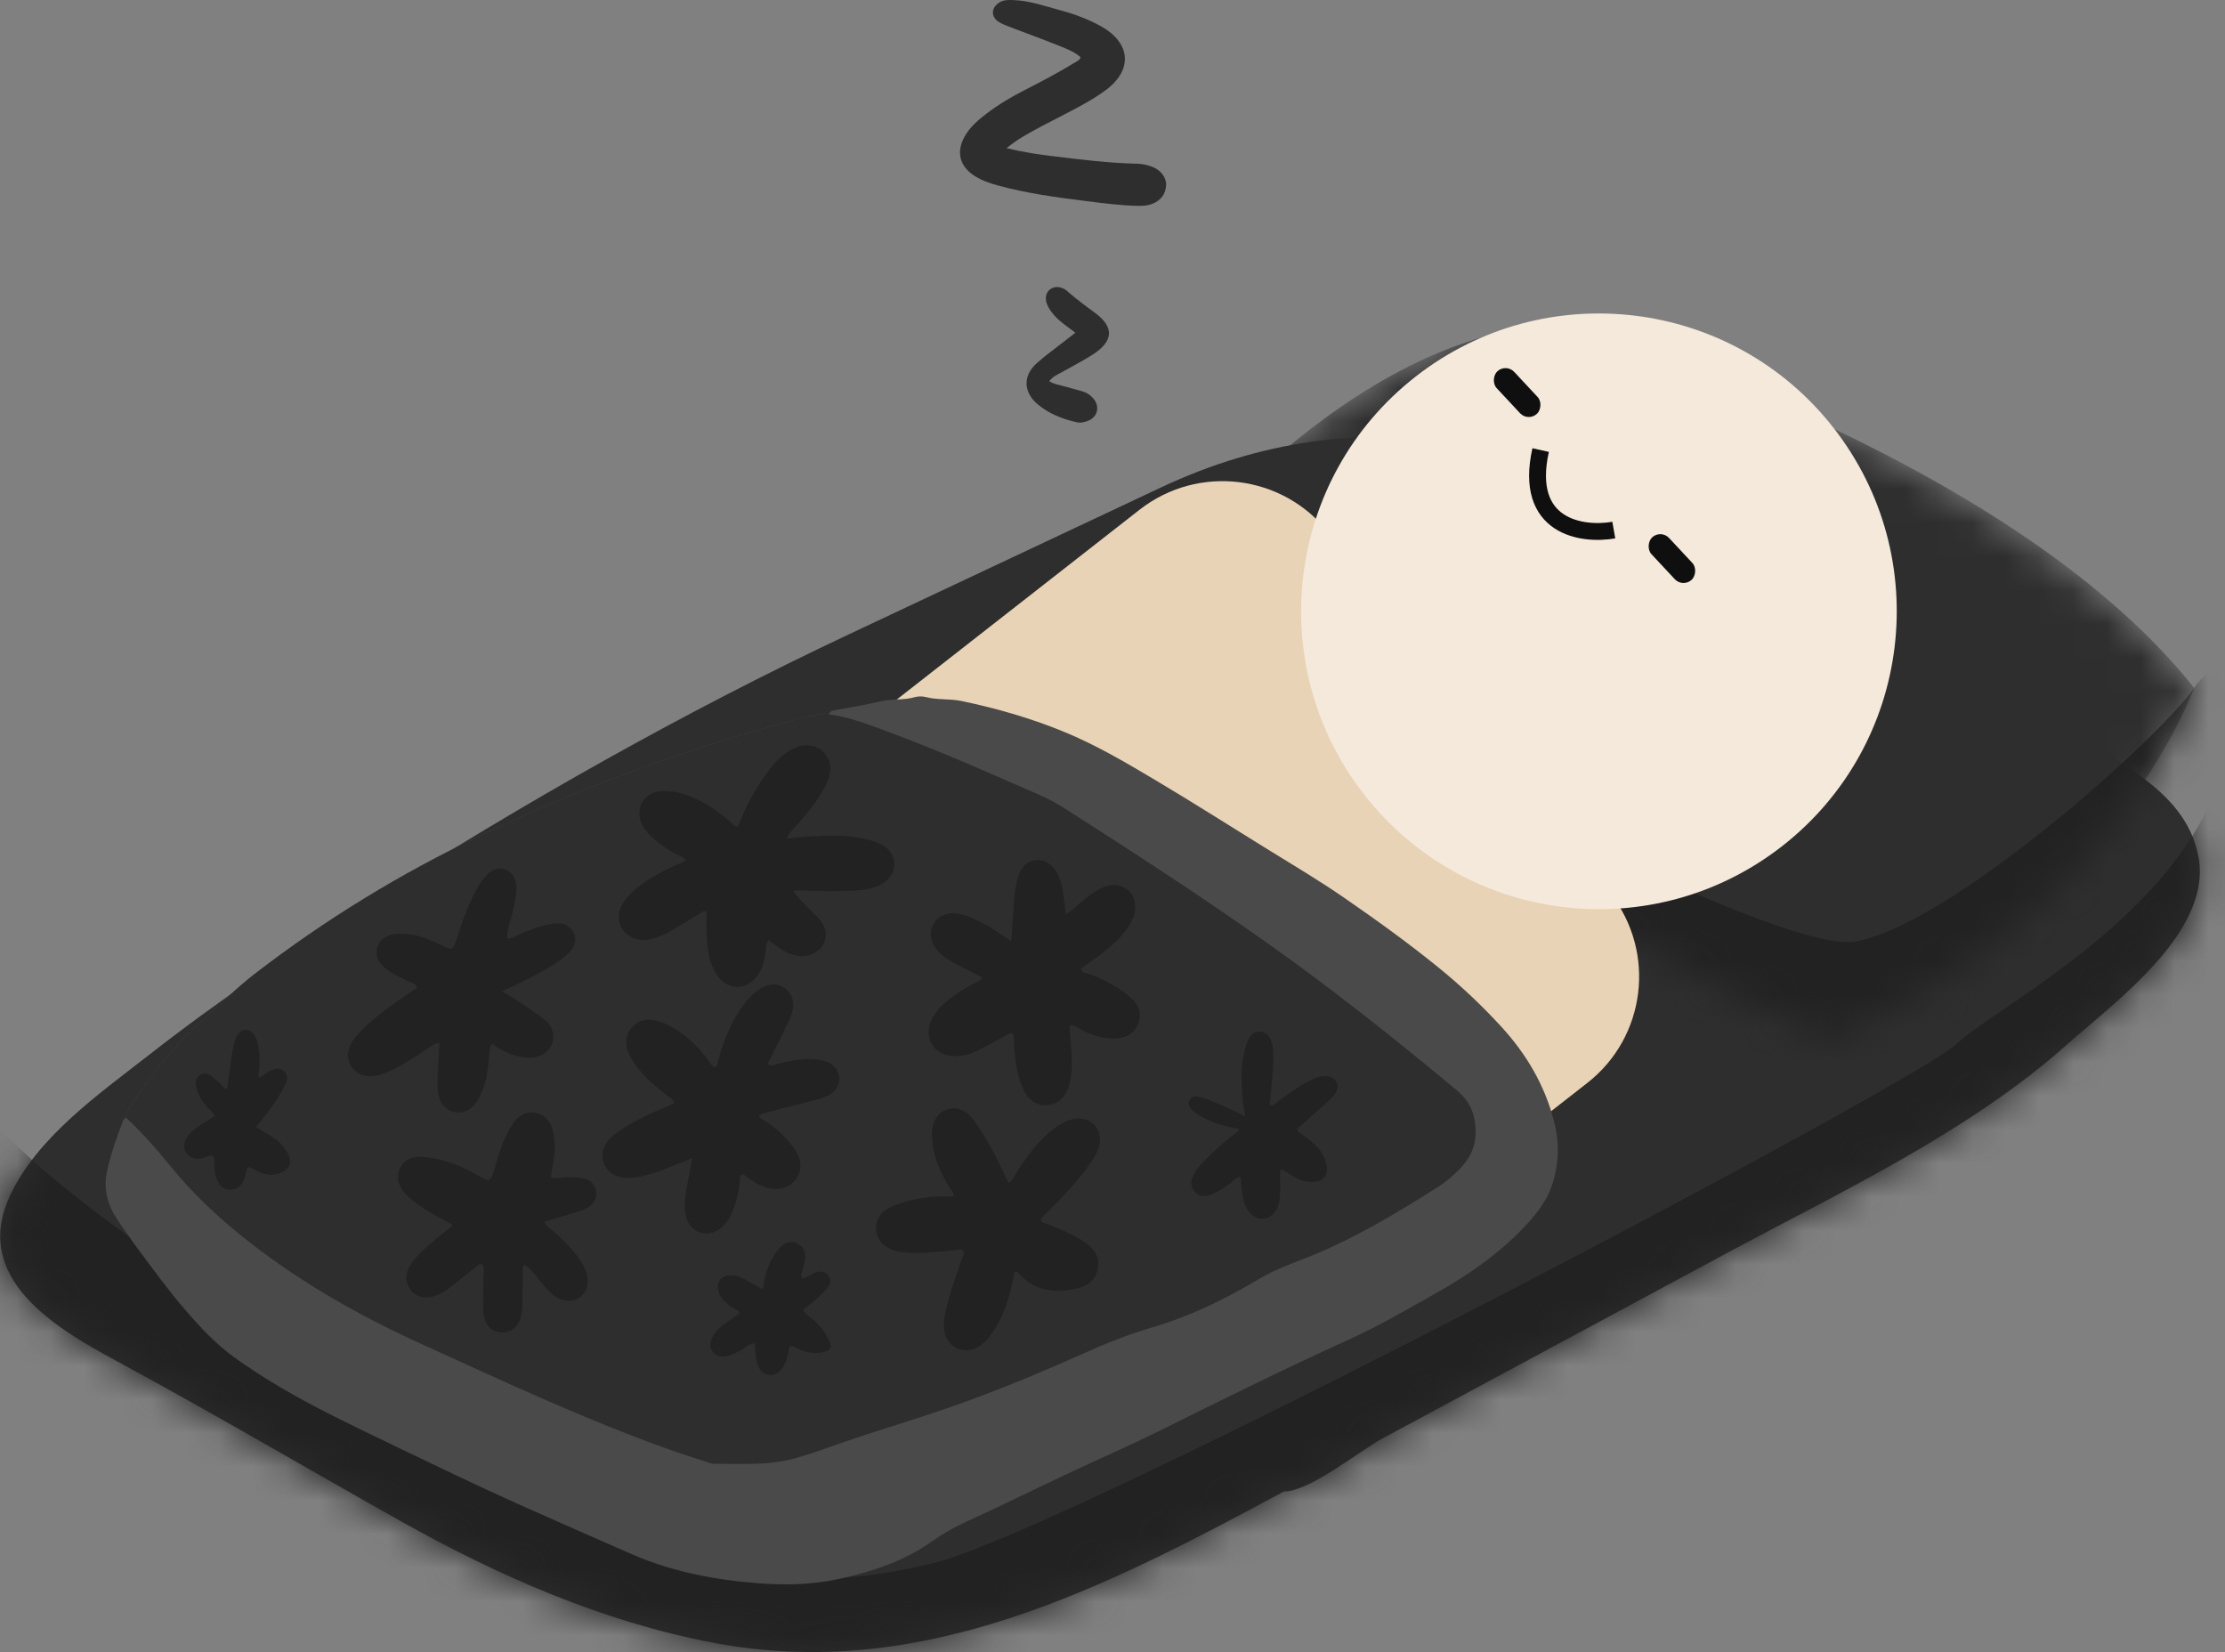
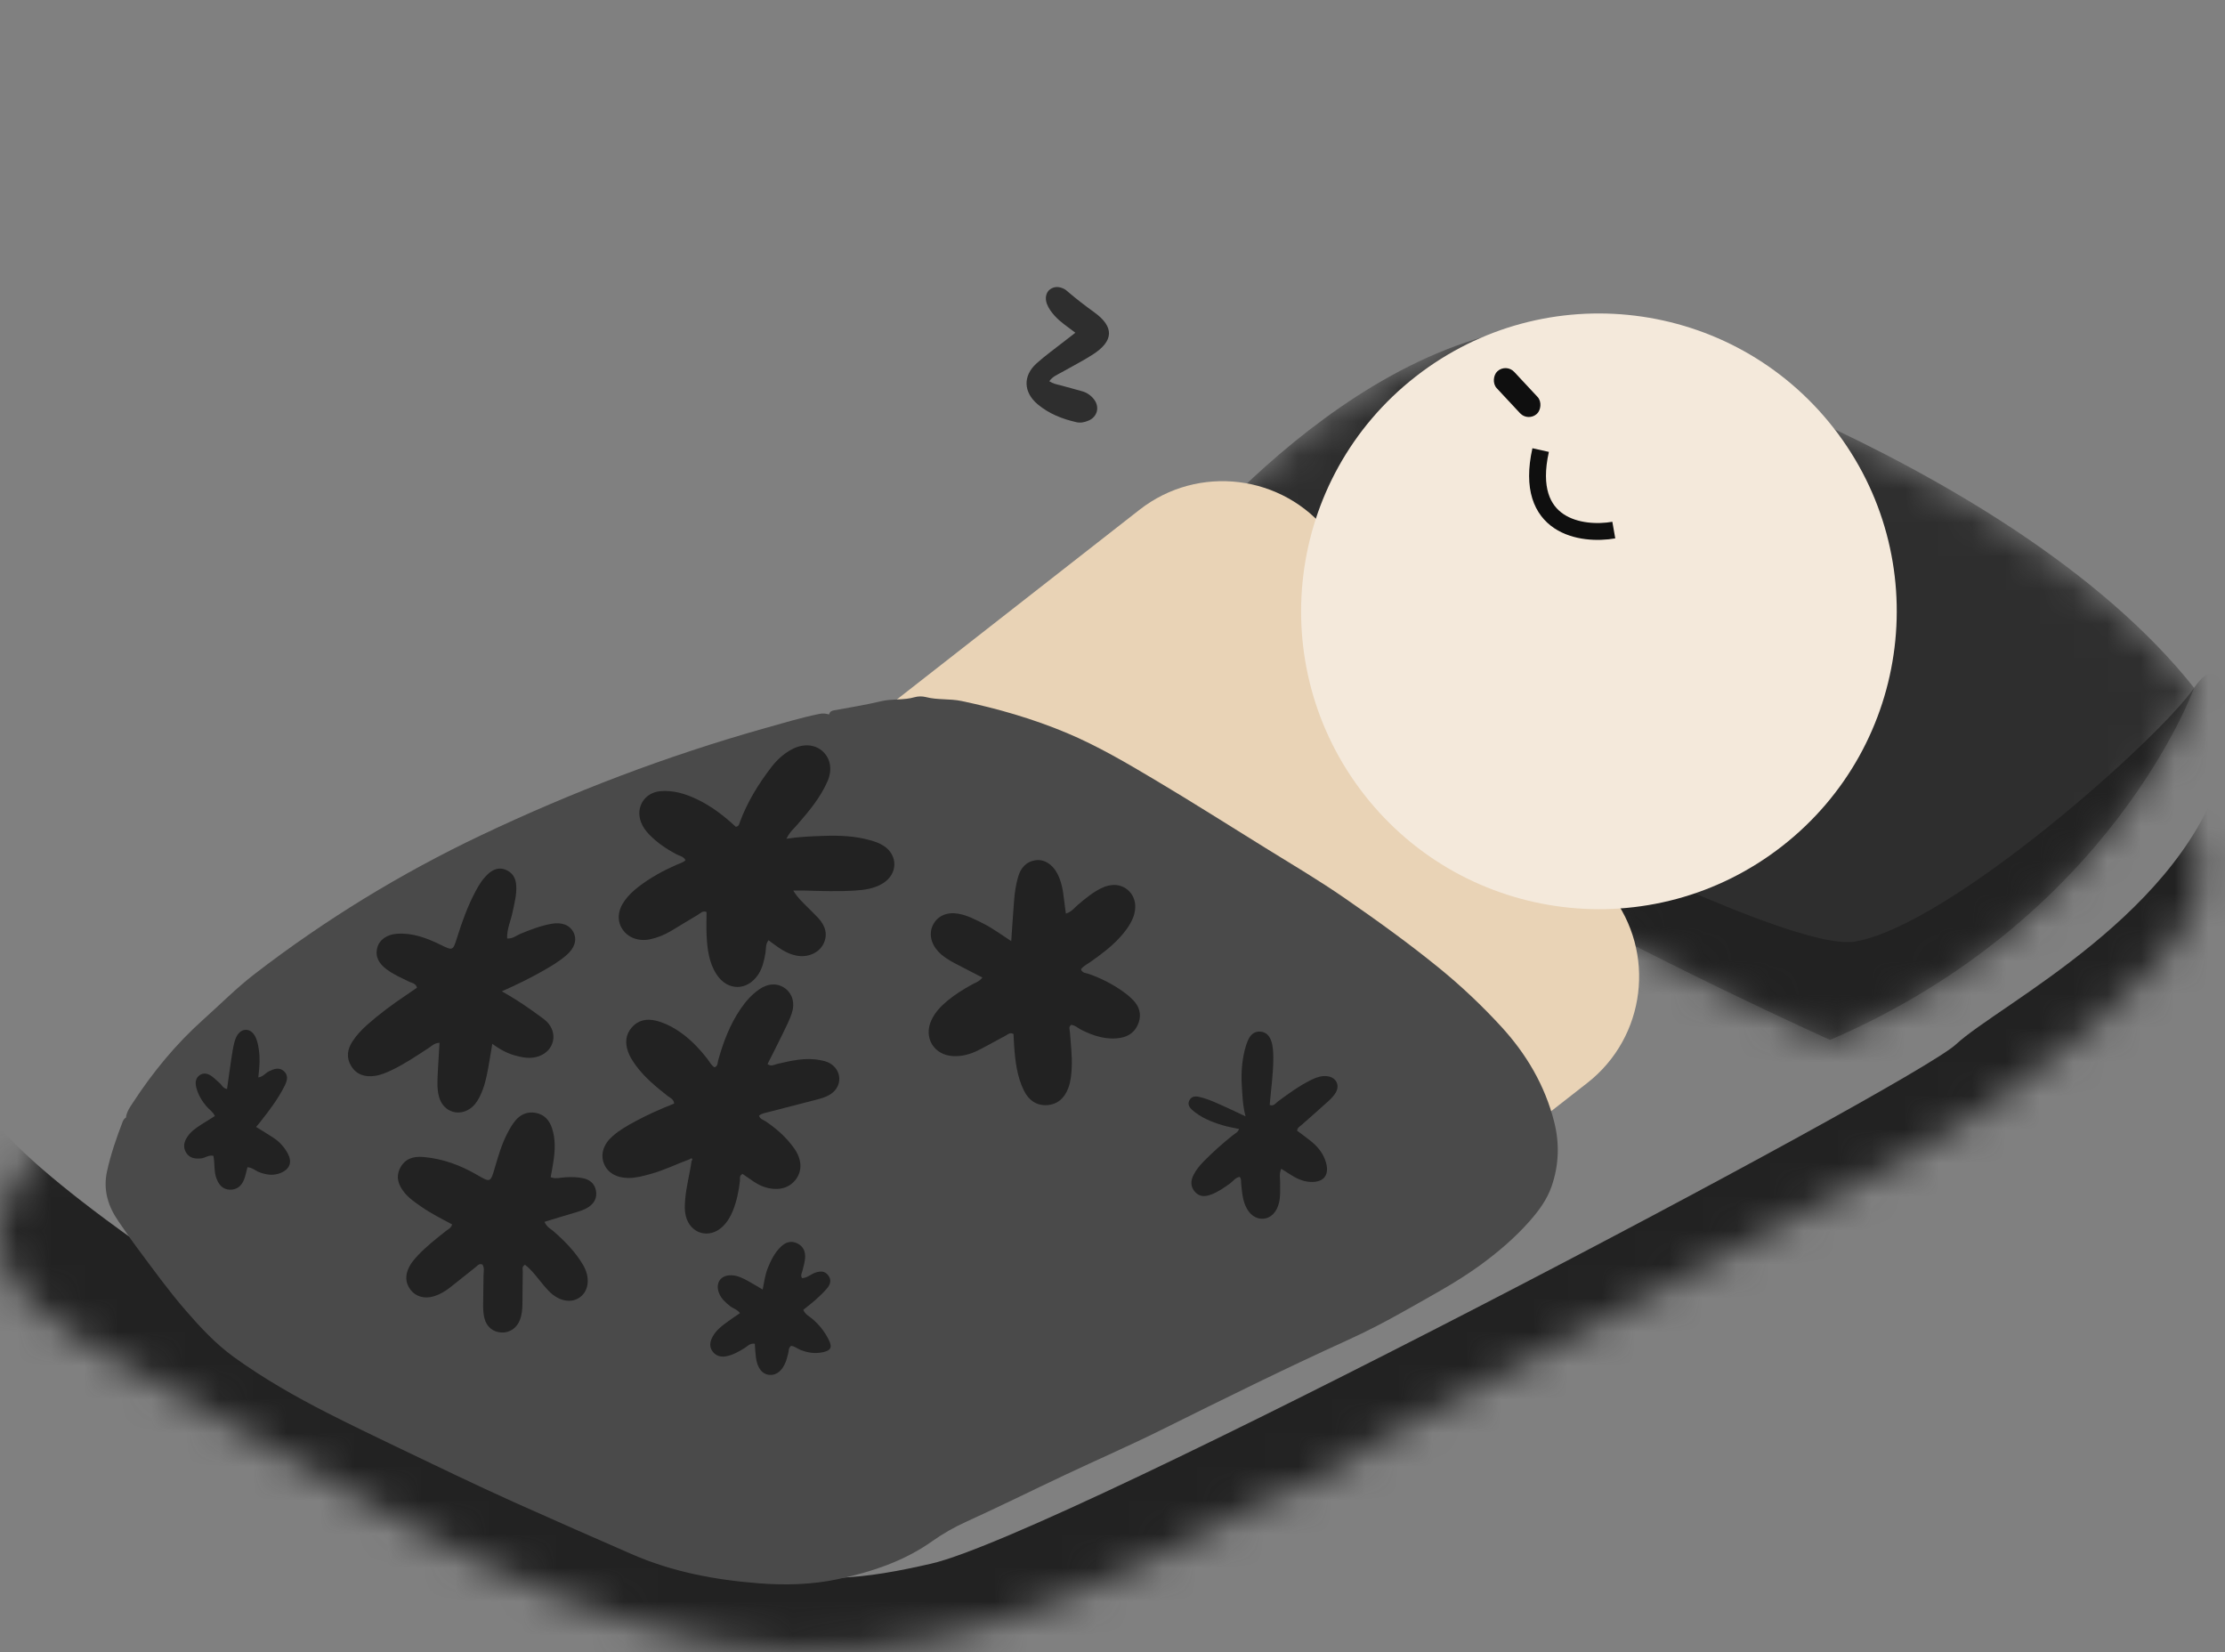
<svg xmlns="http://www.w3.org/2000/svg" width="66" height="49" viewBox="0 0 66 49" fill="none">
  <rect x="0" y="0" width="66" height="49" fill="#808080" stroke="none" />
-   <path d="M29.856 4.392C30.37 4.52 30.811 4.582 31.251 4.635C32.071 4.735 32.892 4.838 33.72 4.855C33.876 4.858 34.031 4.892 34.178 4.947C34.432 5.043 34.605 5.267 34.59 5.505C34.573 5.76 34.435 5.939 34.195 6.04C34.046 6.103 33.891 6.109 33.734 6.106C33.231 6.094 32.732 6.027 32.234 5.966C31.347 5.856 30.462 5.736 29.597 5.5C29.358 5.435 29.126 5.353 28.917 5.222C28.463 4.939 28.354 4.504 28.619 4.04C28.777 3.762 29.016 3.558 29.266 3.368C29.613 3.103 29.988 2.88 30.376 2.682C30.884 2.422 31.389 2.158 31.875 1.86C31.941 1.82 32.02 1.794 32.054 1.699C31.863 1.526 31.619 1.44 31.384 1.345C30.918 1.158 30.445 0.988 29.976 0.808C29.861 0.764 29.744 0.721 29.639 0.658C29.384 0.505 29.393 0.225 29.65 0.07C29.782 -0.01 29.929 -0.002 30.074 0.003C30.559 0.023 31.015 0.188 31.477 0.312C31.888 0.422 32.286 0.572 32.659 0.78C33.556 1.281 33.608 2.088 32.78 2.688C32.408 2.958 32.002 3.172 31.595 3.383C31.119 3.631 30.636 3.864 30.183 4.153C30.091 4.212 30.007 4.281 29.856 4.392Z" fill="#2E2E2E" />
  <path d="M31.898 9.869C31.66 9.685 31.452 9.553 31.286 9.368C31.188 9.259 31.101 9.143 31.051 9.005C30.991 8.839 31.029 8.666 31.15 8.58C31.282 8.488 31.424 8.499 31.562 8.568C31.611 8.592 31.653 8.632 31.696 8.669C31.942 8.879 32.199 9.075 32.462 9.265C33.055 9.694 33.041 10.112 32.416 10.515C32.116 10.708 31.795 10.869 31.485 11.046C31.362 11.116 31.224 11.167 31.125 11.307C31.234 11.379 31.34 11.399 31.445 11.425C31.661 11.481 31.875 11.544 32.09 11.602C32.236 11.641 32.355 11.723 32.447 11.839C32.629 12.068 32.554 12.364 32.287 12.476C32.173 12.524 32.053 12.551 31.927 12.522C31.508 12.426 31.116 12.272 30.782 11.993C30.358 11.637 30.336 11.151 30.744 10.781C31 10.55 31.284 10.349 31.556 10.134C31.659 10.053 31.763 9.973 31.898 9.869Z" fill="#2E2E2E" />
-   <path d="M65.207 25.377C64.793 23.322 62.546 22.535 61.036 21.421C58.061 19.316 54.983 17.536 51.744 15.974C45.967 13.19 40.473 11.619 34.43 14.462C31.345 15.914 28.26 17.366 25.175 18.817C20.314 21.104 15.501 23.827 10.94 26.745C8.701 28.178 6.488 29.671 4.384 31.317C2.953 32.435 1.095 33.732 0.291 35.474C-0.92 38.101 2.025 39.591 3.795 40.552C6.486 42.014 9.191 43.605 11.89 45.119C14.802 46.752 17.891 48.103 21.151 48.723C27.346 49.901 32.738 47.114 38.084 44.237C38.859 44.236 40.322 43.033 41.029 42.653C42.161 42.044 43.294 41.434 44.426 40.825C46.691 39.606 48.957 38.387 51.222 37.168C54.574 35.365 58.412 33.569 61.303 30.99C62.719 29.727 65.659 27.623 65.207 25.377Z" fill="#2E2E2E" />
  <mask id="mask0_232_411" style="mask-type:luminance" maskUnits="userSpaceOnUse" x="0" y="12" width="66" height="37">
    <path d="M65.214 25.419C64.803 23.363 62.557 22.574 61.048 21.458C58.076 19.349 55.001 17.565 51.763 15.999C45.99 13.207 40.498 11.629 34.452 14.465C31.364 15.912 28.277 17.36 25.19 18.808C20.327 21.089 15.51 23.806 10.946 26.718C8.705 28.148 6.49 29.639 4.383 31.282C2.951 32.398 1.091 33.692 0.286 35.434C-0.929 38.059 2.014 39.553 3.783 40.517C6.472 41.982 9.175 43.576 11.873 45.094C14.783 46.73 17.869 48.086 21.129 48.71C27.322 49.895 32.718 47.115 38.068 44.245C38.843 44.245 40.307 43.044 41.014 42.665C42.148 42.057 43.281 41.449 44.414 40.841C46.681 39.625 48.948 38.41 51.214 37.194C54.569 35.394 58.409 33.603 61.303 31.028C62.72 29.765 65.663 27.665 65.214 25.419Z" fill="white" />
  </mask>
  <g mask="url(#mask0_232_411)">
    <path d="M-0 33.438C-0 33.438 1.735 35.876 11.524 41.565C21.312 47.255 23.759 47.262 27.622 46.378C31.486 45.494 56.729 32.177 58.017 30.978C59.305 29.78 64.843 27.071 66.002 22.601L68.449 33.573L60.979 50.031L40.373 57.549L14.357 59.988C14.357 59.988 3.41 58.498 1.993 57.414C0.576 56.33 -6.25 51.667 -6.765 50.612C-7.28 49.557 -8.439 40.481 -8.439 40.481L-2.515 34.792L-0 33.438Z" fill="#222222" />
  </g>
  <mask id="mask1_232_411" style="mask-type:luminance" maskUnits="userSpaceOnUse" x="34" y="9" width="32" height="22">
    <path d="M46.41 9.622C46.41 9.622 59.486 13.361 65.084 20.401C65.084 20.401 62.638 27.248 54.286 30.844C54.286 30.844 33.572 21.582 34.345 17.227C34.345 17.227 39.951 9.743 46.41 9.622Z" fill="white" />
  </mask>
  <g mask="url(#mask1_232_411)">
    <path d="M46.41 9.622C46.41 9.622 59.486 13.361 65.084 20.401C65.084 20.401 62.638 27.248 54.286 30.844C54.286 30.844 33.572 21.582 34.345 17.227C34.345 17.227 39.951 9.743 46.41 9.622Z" fill="#2E2E2E" />
  </g>
  <mask id="mask2_232_411" style="mask-type:luminance" maskUnits="userSpaceOnUse" x="34" y="9" width="32" height="22">
    <path d="M46.41 9.622C46.41 9.622 59.486 13.361 65.084 20.401C65.084 20.401 62.638 27.248 54.286 30.844C54.286 30.844 33.572 21.582 34.345 17.227C34.345 17.227 39.951 9.743 46.41 9.622Z" fill="white" />
  </mask>
  <g mask="url(#mask2_232_411)">
    <path d="M33.865 18.137C33.865 18.137 52.194 28.422 55.031 27.926C57.868 27.429 64.071 21.886 65.084 20.401C66.097 18.917 66.167 21.825 66.167 21.825C66.167 21.825 63.117 26.082 62.975 26.294C62.833 26.507 59.358 30.216 58.436 30.844C57.514 31.473 53.754 33.104 53.257 33.033C52.761 32.962 47.88 31.33 47.589 31.189C47.298 31.047 38.45 26.365 38.157 26.081C37.864 25.798 35.207 21.967 35.207 21.967L34.136 19.839L33.865 18.137Z" fill="#222222" />
  </g>
  <path d="M33.801 15.12C35.542 13.759 38.056 14.068 39.416 15.809L47.773 26.505C49.133 28.246 48.825 30.76 47.084 32.12L37.486 39.618C35.746 40.978 33.232 40.669 31.872 38.929L23.517 28.235C22.157 26.494 22.465 23.981 24.205 22.621L33.801 15.12Z" fill="#E9D3B6" />
  <circle cx="47.429" cy="18.132" r="8.834" transform="rotate(52 47.429 18.132)" fill="#F4E9DB" />
  <rect x="44.675" y="10.772" width="1.722" height="0.709" rx="0.354" transform="rotate(47 44.675 10.772)" fill="#0F0F0F" />
-   <rect x="49.267" y="15.697" width="1.719" height="0.709" rx="0.354" transform="rotate(47 49.267 15.697)" fill="#0F0F0F" />
  <path d="M45.7 13.349C45.188 15.643 46.933 15.887 47.87 15.722" stroke="#0F0F0F" stroke-width="0.5" stroke-linejoin="round" />
  <path d="M46.102 33.277C45.828 32.193 45.275 31.259 44.528 30.446C43.963 29.832 43.356 29.256 42.705 28.725C41.797 27.985 40.85 27.303 39.888 26.639C39.127 26.113 38.331 25.641 37.544 25.155C36.464 24.487 35.392 23.805 34.3 23.155C33.437 22.641 32.575 22.131 31.645 21.74C30.636 21.317 29.592 21.016 28.522 20.792C28.17 20.718 27.811 20.766 27.463 20.675C27.359 20.648 27.233 20.649 27.13 20.679C26.805 20.774 26.466 20.72 26.138 20.798C25.674 20.909 25.202 20.984 24.733 21.07C24.657 21.084 24.61 21.114 24.595 21.191C24.5 21.165 24.413 21.152 24.306 21.174C23.748 21.289 23.204 21.453 22.657 21.607C19.771 22.422 16.98 23.487 14.273 24.772C11.885 25.907 9.641 27.279 7.546 28.894C7.004 29.312 6.526 29.797 6.019 30.25C5.215 30.97 4.536 31.797 3.947 32.698C3.856 32.837 3.756 32.974 3.736 33.148C3.684 33.176 3.656 33.225 3.636 33.277C3.452 33.755 3.286 34.235 3.175 34.739C3.05 35.303 3.214 35.792 3.514 36.224C3.696 36.487 3.877 36.755 4.07 37.014C4.535 37.638 4.99 38.269 5.501 38.86C5.941 39.369 6.396 39.858 6.939 40.252C7.817 40.886 8.757 41.422 9.722 41.914C10.388 42.253 11.063 42.577 11.737 42.901C12.914 43.466 14.089 44.034 15.281 44.57C16.43 45.086 17.583 45.591 18.738 46.096C19.948 46.624 21.223 46.863 22.523 46.962C23.299 47.021 24.083 47.002 24.853 46.838C25.852 46.624 26.812 46.309 27.654 45.711C27.974 45.484 28.307 45.296 28.665 45.133C29.651 44.685 30.621 44.203 31.6 43.742C32.549 43.295 33.511 42.876 34.45 42.41C36.28 41.502 38.111 40.594 39.972 39.749C40.54 39.491 41.096 39.203 41.641 38.894C42.407 38.46 43.184 38.05 43.9 37.53C44.434 37.141 44.935 36.715 45.371 36.221C45.643 35.914 45.891 35.578 46.027 35.182C46.242 34.556 46.265 33.921 46.102 33.277Z" fill="#4A4A4A" />
-   <path d="M3.737 33.148C3.756 32.974 3.856 32.836 3.947 32.697C4.537 31.796 5.215 30.969 6.019 30.25C6.527 29.797 7.005 29.312 7.546 28.894C9.641 27.278 11.885 25.906 14.273 24.772C16.98 23.486 19.771 22.422 22.657 21.607C23.204 21.453 23.748 21.289 24.306 21.174C24.413 21.152 24.5 21.165 24.596 21.19C25.11 21.253 25.591 21.428 26.074 21.605C27.428 22.099 28.753 22.663 30.07 23.245C30.559 23.462 31.067 23.65 31.52 23.939C34.118 25.599 36.707 27.273 39.175 29.126C40.542 30.153 41.874 31.222 43.187 32.316C43.491 32.569 43.684 32.843 43.746 33.254C43.829 33.8 43.707 34.243 43.334 34.635C43.133 34.846 42.917 35.039 42.67 35.196C41.396 36.005 40.105 36.779 38.691 37.33C38.236 37.507 37.774 37.679 37.35 37.933C36.349 38.531 35.303 39.041 34.185 39.368C33.484 39.573 32.817 39.84 32.154 40.137C31.044 40.636 29.92 41.103 28.778 41.525C27.564 41.975 26.319 42.333 25.093 42.751C24.586 42.925 24.084 43.115 23.568 43.257C22.783 43.474 21.972 43.412 21.17 43.416C21.105 43.417 21.04 43.385 20.976 43.365C19.353 42.862 17.784 42.215 16.227 41.542C14.997 41.01 13.783 40.443 12.561 39.891C10.753 39.075 9.033 38.108 7.461 36.891C6.566 36.199 5.739 35.436 5.027 34.552C4.627 34.058 4.203 33.583 3.737 33.148Z" fill="#2E2E2E" />
  <path d="M23.531 26.415C23.658 26.625 23.792 26.743 23.915 26.869C24.032 26.99 24.155 27.103 24.27 27.226C24.5 27.473 24.553 27.739 24.428 27.992C24.305 28.242 24.008 28.391 23.694 28.354C23.466 28.327 23.268 28.224 23.082 28.096C22.991 28.034 22.904 27.966 22.796 27.887C22.702 28.009 22.726 28.148 22.705 28.27C22.665 28.492 22.619 28.71 22.494 28.901C22.166 29.398 21.578 29.398 21.255 28.9C21.028 28.549 20.98 28.148 20.96 27.744C20.949 27.512 20.958 27.279 20.958 27.05C20.841 27.003 20.778 27.087 20.706 27.13C20.436 27.288 20.171 27.455 19.902 27.614C19.708 27.728 19.502 27.814 19.281 27.86C18.938 27.93 18.622 27.81 18.456 27.55C18.297 27.3 18.323 26.995 18.535 26.705C18.647 26.55 18.787 26.421 18.937 26.304C19.284 26.035 19.666 25.827 20.066 25.65C20.157 25.61 20.257 25.588 20.334 25.514C20.279 25.399 20.156 25.387 20.061 25.337C19.763 25.178 19.488 24.99 19.252 24.746C19.15 24.64 19.066 24.523 19.014 24.385C18.846 23.941 19.12 23.504 19.595 23.466C19.973 23.435 20.325 23.541 20.663 23.701C21.101 23.908 21.48 24.201 21.826 24.523C21.926 24.508 21.929 24.432 21.95 24.374C22.172 23.782 22.498 23.251 22.882 22.752C23.047 22.538 23.245 22.356 23.485 22.227C23.815 22.05 24.162 22.071 24.395 22.277C24.63 22.485 24.7 22.822 24.547 23.172C24.335 23.66 23.994 24.062 23.65 24.46C23.55 24.576 23.426 24.674 23.328 24.877C23.719 24.817 24.067 24.805 24.415 24.793C24.885 24.777 25.354 24.791 25.811 24.921C25.951 24.961 26.09 25.006 26.212 25.087C26.641 25.369 26.635 25.918 26.196 26.195C25.943 26.355 25.653 26.396 25.362 26.414C24.87 26.445 24.378 26.429 23.886 26.415C23.788 26.413 23.69 26.415 23.531 26.415Z" fill="#222222" />
  <path d="M29.14 28.993C28.852 28.844 28.583 28.709 28.317 28.568C28.14 28.473 27.966 28.37 27.828 28.219C27.602 27.972 27.548 27.669 27.684 27.416C27.821 27.161 28.095 27.041 28.433 27.102C28.7 27.15 28.938 27.277 29.178 27.398C29.454 27.537 29.702 27.724 29.996 27.914C30.026 27.48 30.051 27.094 30.081 26.709C30.099 26.474 30.134 26.242 30.198 26.016C30.274 25.747 30.432 25.557 30.722 25.515C30.971 25.478 31.221 25.634 31.364 25.911C31.49 26.154 31.534 26.418 31.563 26.686C31.577 26.817 31.598 26.947 31.618 27.097C31.785 27.047 31.871 26.924 31.977 26.834C32.192 26.654 32.405 26.474 32.658 26.348C32.968 26.194 33.26 26.219 33.471 26.412C33.678 26.601 33.734 26.908 33.61 27.218C33.517 27.449 33.367 27.645 33.198 27.826C32.945 28.097 32.649 28.317 32.346 28.53C32.249 28.598 32.136 28.652 32.064 28.749C32.107 28.868 32.214 28.857 32.29 28.884C32.651 29.01 32.989 29.182 33.302 29.402C33.411 29.479 33.516 29.565 33.609 29.66C33.793 29.851 33.867 30.076 33.774 30.337C33.683 30.592 33.497 30.739 33.234 30.783C32.817 30.852 32.438 30.727 32.072 30.543C31.975 30.494 31.893 30.41 31.775 30.397C31.689 30.457 31.732 30.539 31.737 30.609C31.759 30.954 31.806 31.299 31.791 31.647C31.782 31.86 31.764 32.071 31.688 32.273C31.575 32.57 31.367 32.765 31.043 32.779C30.733 32.792 30.512 32.625 30.376 32.353C30.167 31.934 30.115 31.478 30.082 31.019C30.073 30.899 30.07 30.779 30.064 30.669C29.956 30.611 29.897 30.68 29.833 30.715C29.556 30.861 29.285 31.018 29.005 31.158C28.773 31.273 28.524 31.339 28.26 31.323C27.701 31.289 27.392 30.776 27.625 30.265C27.735 30.025 27.912 29.84 28.112 29.675C28.337 29.49 28.584 29.337 28.84 29.197C28.936 29.144 29.049 29.115 29.14 28.993Z" fill="#222222" />
  <path d="M20.458 34.383C20.07 34.525 19.699 34.711 19.299 34.82C19.083 34.879 18.868 34.94 18.641 34.939C18.284 34.938 18.015 34.778 17.912 34.506C17.808 34.233 17.898 33.938 18.171 33.699C18.373 33.52 18.607 33.387 18.843 33.26C19.217 33.058 19.605 32.887 19.997 32.732C19.984 32.593 19.875 32.563 19.802 32.505C19.459 32.233 19.122 31.959 18.861 31.602C18.768 31.474 18.683 31.343 18.63 31.195C18.538 30.935 18.554 30.686 18.743 30.471C18.932 30.256 19.178 30.208 19.447 30.271C19.666 30.322 19.868 30.417 20.059 30.537C20.425 30.765 20.719 31.069 20.982 31.406C21.049 31.493 21.098 31.597 21.192 31.657C21.297 31.622 21.282 31.53 21.301 31.46C21.45 30.918 21.647 30.397 21.965 29.928C22.117 29.705 22.294 29.502 22.516 29.347C22.79 29.157 23.072 29.152 23.297 29.321C23.505 29.479 23.587 29.749 23.488 30.049C23.422 30.249 23.325 30.44 23.232 30.631C23.082 30.942 22.924 31.249 22.767 31.561C22.88 31.642 22.97 31.576 23.06 31.555C23.474 31.459 23.887 31.36 24.318 31.442C24.418 31.461 24.516 31.481 24.605 31.53C24.972 31.733 24.997 32.205 24.652 32.443C24.483 32.559 24.282 32.599 24.088 32.65C23.645 32.765 23.201 32.878 22.758 32.993C22.673 33.015 22.585 33.03 22.515 33.092C22.543 33.193 22.642 33.212 22.713 33.26C23.04 33.481 23.332 33.739 23.56 34.064C23.784 34.385 23.802 34.709 23.616 34.969C23.421 35.241 23.09 35.328 22.712 35.218C22.448 35.142 22.246 34.963 22.029 34.82C21.919 34.867 21.956 34.959 21.948 35.028C21.915 35.33 21.853 35.624 21.741 35.907C21.669 36.085 21.573 36.249 21.433 36.382C21.035 36.761 20.469 36.593 20.341 36.059C20.304 35.905 20.311 35.75 20.323 35.593C20.353 35.202 20.46 34.823 20.514 34.436C20.537 34.408 20.552 34.377 20.512 34.355C20.502 34.35 20.476 34.373 20.458 34.383Z" fill="#222222" />
-   <path d="M29.922 35.088C30.048 35.015 30.076 34.901 30.133 34.81C30.439 34.327 30.769 33.864 31.225 33.508C31.41 33.363 31.606 33.234 31.845 33.19C32.353 33.095 32.73 33.49 32.606 33.99C32.559 34.177 32.455 34.338 32.347 34.494C31.984 35.022 31.539 35.477 31.094 35.933C31.018 36.012 30.916 36.069 30.872 36.177C30.894 36.277 30.983 36.276 31.052 36.3C31.389 36.422 31.715 36.568 32.025 36.747C32.102 36.792 32.177 36.841 32.247 36.896C32.484 37.079 32.624 37.313 32.565 37.621C32.504 37.942 32.283 38.134 31.983 38.206C31.318 38.365 30.694 38.312 30.203 37.754C30.189 37.738 30.17 37.726 30.151 37.715C30.143 37.71 30.131 37.714 30.096 37.714C30.069 37.846 30.041 37.984 30.012 38.121C29.907 38.617 29.737 39.087 29.45 39.509C29.342 39.667 29.221 39.814 29.061 39.921C28.603 40.228 28.049 39.96 28.002 39.41C27.982 39.173 28.034 38.943 28.091 38.716C28.206 38.26 28.364 37.818 28.517 37.375C28.545 37.292 28.602 37.216 28.587 37.119C28.532 37.03 28.448 37.071 28.377 37.077C27.943 37.113 27.512 37.174 27.074 37.162C26.883 37.156 26.694 37.145 26.512 37.084C26.226 36.987 26.027 36.808 25.99 36.493C25.956 36.206 26.109 35.942 26.419 35.802C26.883 35.594 27.376 35.503 27.883 35.487C28.016 35.482 28.149 35.486 28.28 35.486C28.313 35.367 28.222 35.314 28.177 35.243C27.896 34.792 27.682 34.318 27.651 33.777C27.65 33.755 27.646 33.733 27.646 33.71C27.63 33.287 27.791 33.002 28.103 32.902C28.397 32.807 28.678 32.931 28.922 33.276C29.259 33.751 29.53 34.264 29.775 34.792C29.821 34.89 29.87 34.985 29.922 35.088Z" fill="#222222" />
-   <path d="M13.038 30.929C12.881 30.935 12.805 31.026 12.715 31.084C12.358 31.315 12.008 31.554 11.623 31.738C11.461 31.815 11.296 31.886 11.118 31.911C10.83 31.952 10.579 31.878 10.419 31.622C10.267 31.378 10.301 31.128 10.451 30.895C10.572 30.706 10.726 30.544 10.894 30.394C11.254 30.074 11.64 29.789 12.04 29.521C12.15 29.447 12.259 29.371 12.369 29.295C12.333 29.163 12.218 29.157 12.136 29.117C11.906 29.003 11.668 28.903 11.462 28.746C11.254 28.588 11.119 28.389 11.191 28.111C11.252 27.873 11.478 27.715 11.78 27.695C12.242 27.665 12.659 27.821 13.064 28.02C13.434 28.202 13.434 28.202 13.558 27.81C13.705 27.34 13.872 26.878 14.103 26.442C14.202 26.254 14.314 26.073 14.472 25.927C14.62 25.791 14.791 25.714 14.993 25.794C15.202 25.877 15.3 26.042 15.313 26.262C15.33 26.535 15.259 26.793 15.204 27.056C15.151 27.314 15.032 27.559 15.043 27.834C15.204 27.849 15.309 27.752 15.429 27.701C15.728 27.576 16.03 27.46 16.351 27.401C16.664 27.343 16.906 27.437 17.014 27.658C17.122 27.88 17.047 28.121 16.796 28.336C16.574 28.526 16.323 28.673 16.07 28.816C15.701 29.024 15.32 29.211 14.887 29.402C15.28 29.624 15.621 29.851 15.95 30.093C16.04 30.16 16.135 30.221 16.214 30.298C16.561 30.636 16.445 31.16 15.991 31.326C15.746 31.416 15.506 31.37 15.267 31.303C15.029 31.236 14.816 31.116 14.603 30.961C14.492 31.104 14.518 31.252 14.505 31.389C14.47 31.757 14.419 32.121 14.261 32.461C14.2 32.594 14.13 32.72 14.02 32.821C13.66 33.15 13.144 32.999 13.021 32.526C12.958 32.285 12.975 32.038 12.987 31.793C13.001 31.508 13.021 31.224 13.038 30.929Z" fill="#222222" />
+   <path d="M13.038 30.929C12.881 30.935 12.805 31.026 12.715 31.084C12.358 31.315 12.008 31.554 11.623 31.738C11.461 31.815 11.296 31.886 11.118 31.911C10.83 31.952 10.579 31.878 10.419 31.622C10.267 31.378 10.301 31.128 10.451 30.895C10.572 30.706 10.726 30.544 10.894 30.394C11.254 30.074 11.64 29.789 12.04 29.521C12.15 29.447 12.259 29.371 12.369 29.295C12.333 29.163 12.218 29.157 12.136 29.117C11.906 29.003 11.668 28.903 11.462 28.746C11.254 28.588 11.119 28.389 11.191 28.111C11.252 27.873 11.478 27.715 11.78 27.695C12.242 27.665 12.659 27.821 13.064 28.02C13.434 28.202 13.434 28.202 13.558 27.81C13.705 27.34 13.872 26.878 14.103 26.442C14.202 26.254 14.314 26.073 14.472 25.927C14.62 25.791 14.791 25.714 14.993 25.794C15.202 25.877 15.3 26.042 15.313 26.262C15.33 26.535 15.259 26.793 15.204 27.056C15.151 27.314 15.032 27.559 15.043 27.834C15.204 27.849 15.309 27.752 15.429 27.701C15.728 27.576 16.03 27.46 16.351 27.401C16.664 27.343 16.906 27.437 17.014 27.658C17.122 27.88 17.047 28.121 16.796 28.336C16.574 28.526 16.323 28.673 16.07 28.816C15.701 29.024 15.32 29.211 14.887 29.402C15.28 29.624 15.621 29.851 15.95 30.093C16.04 30.16 16.135 30.221 16.214 30.298C16.561 30.636 16.445 31.16 15.991 31.326C15.746 31.416 15.506 31.37 15.267 31.303C15.029 31.236 14.816 31.116 14.603 30.961C14.47 31.757 14.419 32.121 14.261 32.461C14.2 32.594 14.13 32.72 14.02 32.821C13.66 33.15 13.144 32.999 13.021 32.526C12.958 32.285 12.975 32.038 12.987 31.793C13.001 31.508 13.021 31.224 13.038 30.929Z" fill="#222222" />
  <path d="M16.15 36.24C16.222 36.399 16.331 36.443 16.414 36.515C16.752 36.811 17.067 37.128 17.296 37.518C17.508 37.882 17.472 38.267 17.217 38.466C16.96 38.666 16.586 38.604 16.285 38.299C16.16 38.172 16.052 38.028 15.938 37.891C15.826 37.754 15.713 37.618 15.572 37.513C15.468 37.571 15.509 37.659 15.507 37.729C15.5 38.042 15.501 38.355 15.497 38.668C15.495 38.825 15.482 38.982 15.429 39.131C15.34 39.386 15.117 39.538 14.867 39.522C14.622 39.507 14.433 39.355 14.369 39.097C14.339 38.98 14.332 38.854 14.331 38.732C14.331 38.43 14.342 38.128 14.343 37.827C14.344 37.719 14.377 37.604 14.309 37.505C14.212 37.465 14.162 37.541 14.104 37.587C13.849 37.787 13.599 37.993 13.343 38.192C13.202 38.302 13.047 38.393 12.874 38.447C12.6 38.532 12.334 38.462 12.178 38.256C12.011 38.035 12.019 37.801 12.145 37.563C12.214 37.433 12.311 37.325 12.411 37.219C12.659 36.959 12.941 36.739 13.221 36.516C13.288 36.462 13.379 36.429 13.412 36.316C13.102 36.151 12.784 35.992 12.494 35.789C12.32 35.667 12.142 35.549 12.005 35.383C11.822 35.161 11.729 34.915 11.871 34.64C12.012 34.367 12.262 34.292 12.552 34.316C13.131 34.364 13.661 34.56 14.16 34.852C14.547 35.077 14.55 35.074 14.679 34.634C14.78 34.291 14.878 33.946 15.043 33.627C15.109 33.498 15.181 33.37 15.27 33.257C15.426 33.058 15.636 32.961 15.891 33.008C16.148 33.055 16.299 33.23 16.376 33.468C16.479 33.783 16.466 34.107 16.419 34.431C16.395 34.593 16.363 34.755 16.334 34.917C16.485 34.971 16.617 34.93 16.748 34.92C16.939 34.907 17.13 34.908 17.316 34.951C17.504 34.995 17.637 35.112 17.676 35.307C17.718 35.516 17.636 35.68 17.463 35.798C17.342 35.88 17.203 35.923 17.063 35.964C16.765 36.051 16.469 36.143 16.15 36.24Z" fill="#222222" />
  <path d="M38.476 33.536C38.609 33.637 38.754 33.739 38.891 33.851C39.103 34.024 39.268 34.231 39.339 34.503C39.427 34.846 39.276 35.053 38.922 35.057C38.704 35.059 38.507 34.981 38.323 34.866C38.222 34.803 38.122 34.739 38.004 34.666C37.94 34.821 37.974 34.954 37.973 35.083C37.971 35.284 37.987 35.485 37.937 35.683C37.869 35.956 37.694 36.132 37.474 36.148C37.252 36.163 37.054 36.022 36.943 35.761C36.854 35.552 36.838 35.328 36.817 35.106C36.811 35.041 36.825 34.971 36.773 34.906C36.645 34.923 36.577 35.038 36.48 35.106C36.306 35.228 36.134 35.352 35.933 35.428C35.716 35.51 35.563 35.487 35.443 35.347C35.309 35.192 35.316 35.022 35.404 34.848C35.48 34.696 35.587 34.568 35.705 34.447C35.98 34.168 36.271 33.908 36.578 33.664C36.637 33.617 36.716 33.59 36.756 33.486C36.584 33.448 36.414 33.421 36.251 33.371C35.929 33.273 35.619 33.146 35.362 32.919C35.284 32.849 35.227 32.761 35.273 32.652C35.326 32.525 35.441 32.507 35.555 32.531C35.841 32.592 36.102 32.722 36.367 32.84C36.539 32.917 36.708 33 36.947 33.112C36.858 32.775 36.855 32.49 36.836 32.206C36.812 31.847 36.837 31.491 36.923 31.141C36.95 31.033 36.985 30.925 37.033 30.826C37.099 30.687 37.21 30.589 37.373 30.597C37.551 30.605 37.657 30.719 37.71 30.88C37.763 31.04 37.769 31.208 37.77 31.377C37.771 31.846 37.702 32.31 37.663 32.774C37.787 32.817 37.836 32.722 37.901 32.674C38.225 32.434 38.549 32.197 38.914 32.02C39.056 31.951 39.204 31.902 39.366 31.92C39.627 31.948 39.754 32.179 39.622 32.406C39.568 32.501 39.487 32.584 39.405 32.659C39.141 32.9 38.87 33.134 38.603 33.371C38.555 33.414 38.487 33.44 38.476 33.536Z" fill="#222222" />
  <path d="M7.596 33.425C7.789 33.545 7.952 33.642 8.111 33.746C8.291 33.865 8.433 34.022 8.536 34.212C8.671 34.463 8.603 34.669 8.339 34.784C8.121 34.879 7.904 34.85 7.687 34.766C7.573 34.722 7.482 34.628 7.34 34.62C7.309 34.738 7.286 34.858 7.245 34.971C7.168 35.184 7.013 35.293 6.82 35.286C6.611 35.279 6.5 35.15 6.428 34.972C6.338 34.751 6.377 34.51 6.33 34.282C6.188 34.249 6.087 34.346 5.966 34.358C5.788 34.375 5.629 34.355 5.524 34.192C5.42 34.029 5.458 33.87 5.556 33.72C5.656 33.567 5.803 33.463 5.953 33.365C6.092 33.275 6.233 33.19 6.374 33.101C6.315 32.973 6.204 32.908 6.125 32.816C5.986 32.651 5.878 32.471 5.824 32.26C5.788 32.122 5.795 31.984 5.917 31.894C6.041 31.803 6.175 31.843 6.29 31.927C6.37 31.987 6.439 32.061 6.516 32.125C6.582 32.181 6.61 32.28 6.735 32.3C6.776 32.002 6.816 31.706 6.861 31.411C6.886 31.246 6.911 31.079 6.952 30.917C7.014 30.676 7.136 30.549 7.287 30.545C7.448 30.54 7.579 30.678 7.641 30.936C7.701 31.187 7.713 31.444 7.688 31.702C7.68 31.779 7.673 31.856 7.662 31.956C7.807 31.936 7.877 31.824 7.979 31.774C8.127 31.702 8.277 31.646 8.417 31.767C8.563 31.893 8.52 32.052 8.447 32.198C8.252 32.591 7.988 32.938 7.717 33.28C7.684 33.324 7.647 33.364 7.596 33.425Z" fill="#222222" />
  <path d="M22.39 39.856C22.241 39.832 22.169 39.934 22.078 39.989C21.915 40.088 21.75 40.184 21.562 40.223C21.4 40.258 21.249 40.231 21.141 40.089C21.032 39.945 21.058 39.796 21.137 39.649C21.246 39.445 21.428 39.314 21.609 39.183C21.717 39.104 21.828 39.031 21.95 38.947C21.867 38.837 21.741 38.809 21.65 38.735C21.519 38.629 21.394 38.519 21.33 38.357C21.209 38.054 21.379 37.811 21.703 37.825C21.888 37.832 22.046 37.917 22.203 38.002C22.337 38.076 22.468 38.157 22.623 38.248C22.669 38.015 22.696 37.806 22.775 37.61C22.868 37.381 22.976 37.16 23.155 36.986C23.29 36.853 23.452 36.786 23.642 36.874C23.829 36.961 23.895 37.123 23.882 37.314C23.873 37.434 23.835 37.553 23.808 37.673C23.792 37.746 23.737 37.815 23.79 37.909C23.937 37.908 24.045 37.796 24.176 37.75C24.327 37.697 24.463 37.688 24.568 37.827C24.676 37.968 24.627 38.105 24.525 38.222C24.423 38.34 24.309 38.448 24.193 38.552C24.077 38.655 23.953 38.749 23.828 38.85C23.881 38.981 23.996 39.036 24.087 39.111C24.297 39.285 24.461 39.495 24.582 39.736C24.697 39.964 24.648 40.059 24.395 40.11C24.169 40.155 23.951 40.122 23.739 40.036C23.647 39.999 23.57 39.926 23.465 39.919C23.379 39.98 23.402 40.079 23.376 40.16C23.355 40.223 23.344 40.29 23.322 40.353C23.219 40.644 23.044 40.794 22.831 40.78C22.608 40.764 22.459 40.574 22.42 40.245C22.404 40.115 22.399 39.984 22.39 39.856Z" fill="#222222" />
</svg>